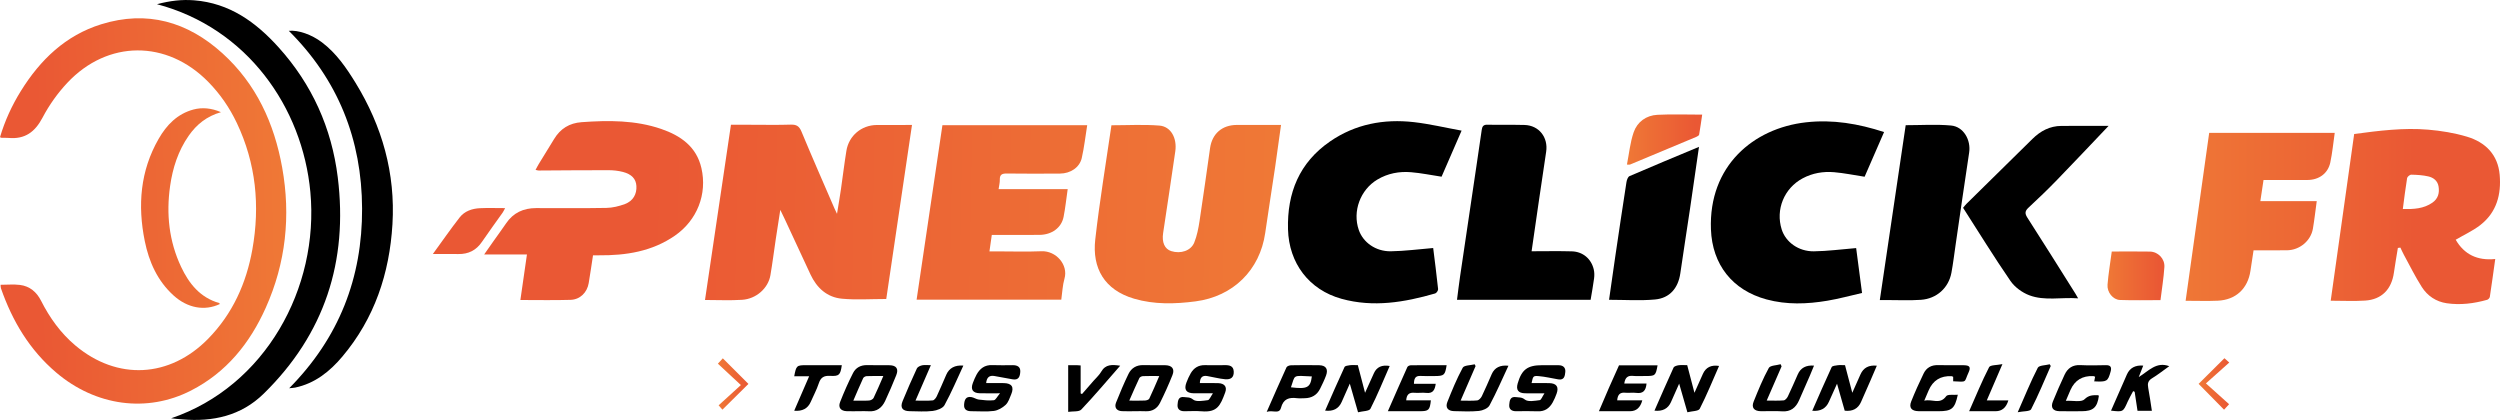
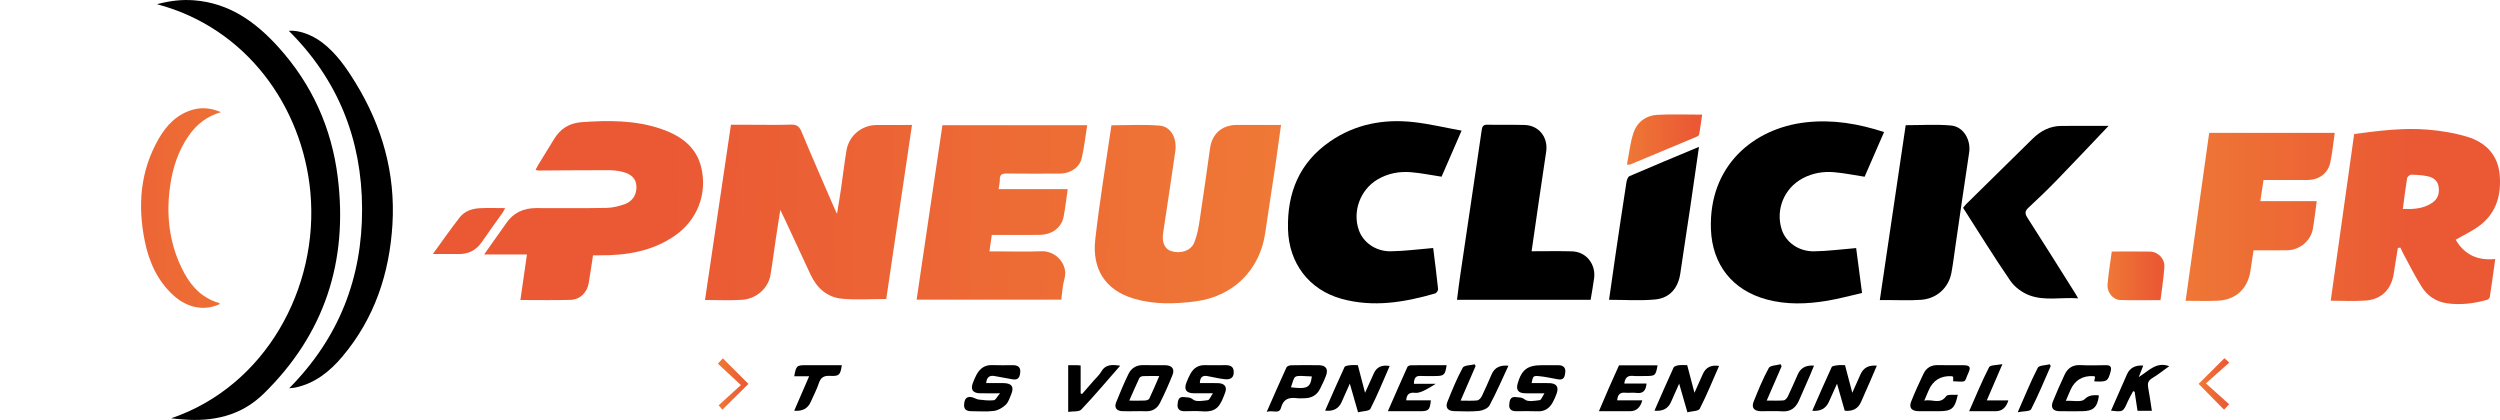
<svg xmlns="http://www.w3.org/2000/svg" width="256" height="43" viewBox="0 0 256 43" fill="none">
  <g clip-path="url(#clip0_2753_4481)">
    <path d="M85.71 21.897C85.864 20.937 85.999 20.158 86.113 19.377C86.303 18.066 86.458 16.749 86.671 15.442C86.921 13.895 88.214 12.812 89.782 12.799C90.956 12.788 92.132 12.796 93.388 12.796C92.497 18.822 91.618 24.76 90.752 30.617C89.174 30.617 87.683 30.725 86.215 30.587C84.692 30.446 83.641 29.486 82.997 28.112C82.111 26.221 81.238 24.325 80.357 22.432C80.239 22.179 80.115 21.93 79.902 21.49C79.727 22.622 79.578 23.563 79.436 24.507C79.254 25.732 79.099 26.96 78.891 28.18C78.667 29.507 77.449 30.607 75.993 30.701C74.755 30.781 73.51 30.718 72.192 30.718C73.079 24.721 73.959 18.783 74.849 12.776C75.556 12.776 76.228 12.776 76.9 12.776C78.256 12.776 79.612 12.806 80.966 12.762C81.55 12.742 81.838 12.911 82.07 13.471C83.162 16.101 84.311 18.708 85.44 21.322C85.497 21.457 85.564 21.589 85.71 21.897Z" fill="url(#paint0_linear_2753_4481)" />
-     <path d="M8.3819e-09 14.047C0.496 12.374 1.217 10.799 2.138 9.317C4.117 6.13 6.707 3.623 10.363 2.486C15.056 1.027 19.204 2.22 22.777 5.456C26.243 8.596 28.085 12.64 28.896 17.161C29.782 22.1 29.275 26.916 27.213 31.517C25.583 35.153 23.18 38.14 19.56 39.992C15.052 42.299 9.805 41.585 5.765 38.157C3.027 35.833 1.261 32.871 0.096 29.521C0.062 29.424 0.072 29.313 0.058 29.162C0.739 29.162 1.401 29.096 2.042 29.176C3.044 29.301 3.747 29.896 4.202 30.792C5.087 32.54 6.214 34.114 7.722 35.381C12.006 38.981 17.372 38.706 21.311 34.693C23.82 32.134 25.226 29.003 25.844 25.531C26.638 21.076 26.214 16.736 24.255 12.603C23.512 11.036 22.542 9.622 21.321 8.38C17.084 4.067 11.024 4.077 6.887 8.487C5.9 9.54 5.031 10.762 4.36 12.039C3.583 13.518 2.554 14.274 0.881 14.124C0.642 14.103 0.4 14.117 0.16 14.111C0.121 14.111 0.081 14.082 -0.003 14.049L8.3819e-09 14.047Z" fill="url(#paint1_linear_2753_4481)" />
    <path d="M131.178 12.793C130.967 14.309 130.781 15.705 130.575 17.1C130.241 19.355 129.882 21.605 129.557 23.862C129.011 27.662 126.267 30.359 122.426 30.86C120.312 31.135 118.204 31.194 116.135 30.587C113.069 29.686 111.827 27.438 112.154 24.529C112.593 20.627 113.245 16.75 113.812 12.827C115.47 12.827 117.108 12.73 118.727 12.86C119.897 12.953 120.545 14.142 120.35 15.497C119.947 18.29 119.523 21.078 119.104 23.869C118.961 24.82 119.263 25.502 119.932 25.713C120.896 26.018 121.948 25.685 122.292 24.836C122.573 24.143 122.719 23.382 122.833 22.636C123.215 20.148 123.554 17.652 123.912 15.16C124.125 13.687 125.142 12.802 126.638 12.794C128.12 12.787 129.601 12.793 131.178 12.793Z" fill="url(#paint2_linear_2753_4481)" />
    <path d="M245.542 25.388C245.406 26.231 245.257 27.073 245.137 27.918C244.897 29.629 243.885 30.67 242.193 30.78C241.047 30.855 239.892 30.794 238.665 30.794C239.471 25.07 240.265 19.424 241.067 13.723C243.606 13.383 246.118 13.063 248.648 13.278C249.982 13.391 251.333 13.613 252.612 13.995C254.512 14.563 255.786 15.838 255.967 17.899C256.143 19.902 255.66 21.735 254.001 23.032C253.242 23.625 252.339 24.034 251.464 24.549C252.331 26.049 253.682 26.714 255.513 26.521C255.323 27.876 255.151 29.141 254.958 30.402C254.941 30.515 254.796 30.667 254.682 30.7C253.328 31.081 251.948 31.258 250.546 31.053C249.449 30.891 248.572 30.297 247.992 29.387C247.316 28.327 246.758 27.192 246.155 26.087C246.025 25.85 245.918 25.599 245.801 25.355C245.716 25.366 245.629 25.378 245.544 25.388H245.542ZM246.049 21.404C247.18 21.43 248.185 21.371 249.072 20.757C249.662 20.349 249.818 19.762 249.709 19.095C249.613 18.509 249.18 18.182 248.655 18.063C248.091 17.934 247.5 17.901 246.918 17.887C246.771 17.883 246.512 18.094 246.488 18.236C246.319 19.257 246.198 20.285 246.049 21.404Z" fill="url(#paint3_linear_2753_4481)" />
    <path d="M96.504 12.818H111.33C111.143 13.977 111.021 15.097 110.771 16.188C110.55 17.151 109.612 17.769 108.547 17.774C106.732 17.785 104.918 17.793 103.103 17.768C102.614 17.761 102.366 17.871 102.381 18.401C102.389 18.695 102.309 18.99 102.257 19.367H109.332C109.186 20.369 109.091 21.297 108.911 22.21C108.69 23.324 107.705 24.04 106.446 24.052C105.047 24.065 103.647 24.055 102.248 24.055C102.033 24.055 101.819 24.055 101.56 24.055C101.482 24.613 101.408 25.121 101.32 25.741C101.602 25.741 101.83 25.741 102.058 25.741C103.588 25.741 105.121 25.791 106.649 25.728C108.148 25.666 109.41 27.125 109.003 28.53C108.806 29.212 108.782 29.944 108.676 30.689H93.86C94.742 24.73 95.621 18.793 96.504 12.819V12.818Z" fill="url(#paint4_linear_2753_4481)" />
    <path d="M60.725 26.143C60.571 27.146 60.437 28.07 60.283 28.99C60.124 29.948 59.402 30.676 58.425 30.705C56.747 30.756 55.067 30.72 53.287 30.72C53.513 29.153 53.731 27.641 53.959 26.056H49.579C49.969 25.498 50.271 25.063 50.577 24.632C50.992 24.044 51.421 23.467 51.824 22.872C52.559 21.785 53.601 21.311 54.887 21.309C57.291 21.306 59.695 21.335 62.097 21.29C62.734 21.278 63.395 21.116 63.995 20.892C64.831 20.58 65.218 19.875 65.168 19.045C65.125 18.329 64.695 17.841 63.784 17.605C63.305 17.482 62.795 17.427 62.301 17.427C59.92 17.423 57.539 17.448 55.159 17.461C55.079 17.461 54.999 17.429 54.841 17.397C54.966 17.166 55.055 16.978 55.164 16.803C55.687 15.948 56.219 15.099 56.737 14.242C57.38 13.175 58.306 12.6 59.561 12.51C62.318 12.313 65.062 12.295 67.714 13.206C69.7 13.889 71.318 15.017 71.823 17.206C72.441 19.881 71.383 22.555 69.114 24.128C66.775 25.75 64.111 26.167 61.336 26.143C61.144 26.142 60.954 26.143 60.727 26.143H60.725Z" fill="url(#paint5_linear_2753_4481)" />
    <path d="M190.675 30C189.482 30.271 188.313 30.595 187.122 30.794C185.043 31.143 182.952 31.219 180.891 30.661C177.397 29.714 175.335 27.094 175.2 23.488C174.957 16.998 179.538 13.133 184.928 12.526C187.675 12.216 190.297 12.665 192.929 13.522C192.242 15.1 191.576 16.63 190.936 18.098C189.864 17.933 188.847 17.723 187.818 17.634C186.697 17.537 185.601 17.722 184.589 18.263C182.695 19.276 181.8 21.459 182.446 23.496C182.855 24.785 184.16 25.752 185.737 25.735C187.139 25.72 188.54 25.527 190.07 25.403C190.25 26.768 190.453 28.321 190.674 30.001L190.675 30Z" fill="black" />
    <path d="M149.667 13.378C148.919 15.101 148.255 16.628 147.617 18.094C146.543 17.931 145.526 17.72 144.497 17.635C143.284 17.534 142.111 17.749 141.041 18.388C139.293 19.431 138.476 21.643 139.142 23.555C139.581 24.817 140.866 25.751 142.41 25.732C143.833 25.713 145.253 25.521 146.758 25.397C146.917 26.681 147.108 28.142 147.262 29.605C147.277 29.747 147.098 30.01 146.962 30.049C143.81 30.961 140.629 31.496 137.378 30.599C134.041 29.678 131.986 26.946 131.892 23.487C131.791 19.744 133.054 16.651 136.191 14.487C138.775 12.705 141.706 12.156 144.79 12.507C146.395 12.691 147.979 13.07 149.667 13.377V13.378Z" fill="black" />
    <path d="M231.459 20.599H237.234C237.099 21.578 236.998 22.504 236.841 23.419C236.625 24.667 235.481 25.613 234.198 25.628C233.066 25.642 231.934 25.631 230.765 25.631C230.652 26.371 230.547 27.051 230.446 27.733C230.177 29.557 228.948 30.708 227.101 30.792C226.055 30.839 225.005 30.801 223.807 30.801C224.618 25.019 225.419 19.319 226.221 13.605H239.076C238.926 14.641 238.834 15.649 238.624 16.634C238.384 17.763 237.465 18.425 236.284 18.43C234.801 18.437 233.316 18.431 231.785 18.431C231.677 19.143 231.576 19.819 231.459 20.599Z" fill="url(#paint6_linear_2753_4481)" />
    <path d="M17.528 42.832C27.145 39.574 32.696 29.516 31.781 19.663C30.976 10.981 25.293 2.868 16.074 0.43C17.403 0.078 18.623 -0.068 19.883 0.032C23.501 0.318 26.191 2.259 28.517 4.835C31.949 8.634 33.961 13.105 34.587 18.16C35.652 26.753 33.246 34.206 26.995 40.319C24.676 42.587 21.803 43.207 18.665 42.945C18.469 42.928 18.273 42.914 18.078 42.894C17.894 42.876 17.712 42.853 17.528 42.834V42.832Z" fill="black" />
    <path d="M156.836 25.729C158.26 25.729 159.612 25.698 160.963 25.738C162.093 25.773 162.949 26.507 163.202 27.595C163.269 27.885 163.274 28.205 163.235 28.501C163.139 29.231 163.003 29.955 162.879 30.7H149.197C149.303 29.88 149.395 29.094 149.511 28.31C150.067 24.529 150.632 20.749 151.191 16.969C151.372 15.745 151.551 14.521 151.729 13.297C151.778 12.964 151.885 12.758 152.307 12.77C153.573 12.802 154.842 12.763 156.109 12.797C157.6 12.836 158.55 14.078 158.326 15.544C157.817 18.89 157.343 22.241 156.835 25.73L156.836 25.729Z" fill="black" />
    <path d="M192.493 30.725C193.384 24.705 194.261 18.784 195.143 12.82C196.708 12.82 198.261 12.714 199.79 12.853C201.067 12.969 201.839 14.335 201.64 15.63C201.163 18.76 200.718 21.895 200.26 25.029C200.118 25.995 200.005 26.967 199.826 27.927C199.54 29.474 198.321 30.59 196.699 30.702C195.525 30.784 194.341 30.722 193.163 30.725C192.97 30.725 192.777 30.725 192.493 30.725Z" fill="black" />
    <path d="M215.918 12.892C214.192 14.704 212.431 16.577 210.641 18.422C209.7 19.394 208.723 20.332 207.731 21.252C207.358 21.596 207.319 21.846 207.601 22.285C209.262 24.869 210.889 27.476 212.527 30.076C212.594 30.183 212.653 30.295 212.8 30.549C211.054 30.423 209.377 30.831 207.8 30.236C207.069 29.959 206.31 29.406 205.872 28.769C204.193 26.33 202.641 23.805 201.02 21.279C201.136 21.14 201.235 21.003 201.353 20.886C203.608 18.665 205.868 16.45 208.121 14.226C208.945 13.412 209.903 12.902 211.08 12.894C212.758 12.882 214.435 12.892 215.92 12.892H215.918Z" fill="black" />
    <path d="M29.611 39.758C34.728 34.589 37.106 28.434 37.078 21.358C37.051 14.297 34.63 8.18 29.573 3.156C30.554 3.063 31.9 3.531 32.964 4.333C34.44 5.448 35.464 6.944 36.412 8.488C39.136 12.929 40.499 17.749 40.187 22.964C39.885 27.992 38.356 32.601 35.056 36.515C33.768 38.042 32.254 39.26 30.228 39.688C30.071 39.721 29.908 39.724 29.613 39.757L29.611 39.758Z" fill="black" />
    <path d="M173.977 15.037C173.659 17.234 173.368 19.294 173.062 21.353C172.734 23.566 172.385 25.775 172.065 27.99C171.848 29.488 170.992 30.528 169.475 30.667C167.942 30.809 166.385 30.699 164.767 30.699C164.983 29.186 165.188 27.726 165.403 26.268C165.777 23.732 166.153 21.198 166.547 18.666C166.582 18.439 166.695 18.107 166.863 18.035C169.18 17.034 171.511 16.069 173.976 15.038L173.977 15.037Z" fill="black" />
    <path d="M22.63 11.486C21.182 11.898 20.133 12.737 19.325 13.896C18.241 15.45 17.681 17.205 17.419 19.047C17.012 21.904 17.303 24.691 18.546 27.329C19.361 29.057 20.5 30.473 22.445 31.032C22.474 31.039 22.487 31.1 22.506 31.136C20.952 31.868 19.198 31.551 17.768 30.251C16.119 28.753 15.258 26.815 14.825 24.689C14.084 21.04 14.355 17.498 16.251 14.207C17.062 12.797 18.157 11.659 19.81 11.214C20.681 10.981 21.647 11.058 22.627 11.486H22.63Z" fill="url(#paint7_linear_2753_4481)" />
    <path d="M216.243 25.756C217.622 25.756 218.886 25.738 220.15 25.762C220.981 25.776 221.688 26.49 221.633 27.346C221.561 28.464 221.376 29.576 221.234 30.733C219.821 30.733 218.45 30.768 217.085 30.718C216.366 30.692 215.748 29.928 215.811 29.148C215.901 28.028 216.092 26.916 216.244 25.757L216.243 25.756Z" fill="url(#paint8_linear_2753_4481)" />
    <path d="M166.598 16.853C166.821 15.729 166.925 14.595 167.286 13.549C167.656 12.477 168.569 11.815 169.723 11.756C171.218 11.679 172.721 11.738 174.304 11.738C174.201 12.431 174.111 13.111 173.991 13.786C173.976 13.876 173.821 13.966 173.712 14.011C171.448 14.963 169.181 15.909 166.913 16.851C166.859 16.874 166.787 16.854 166.598 16.854V16.853Z" fill="url(#paint9_linear_2753_4481)" />
    <path d="M44.325 26.01C45.294 24.679 46.147 23.447 47.066 22.268C47.572 21.619 48.339 21.357 49.149 21.319C49.977 21.28 50.808 21.311 51.723 21.311C51.622 21.5 51.56 21.646 51.471 21.773C50.767 22.77 50.04 23.751 49.356 24.76C48.766 25.632 47.965 26.035 46.921 26.014C46.115 25.998 45.308 26.011 44.326 26.011L44.325 26.01Z" fill="url(#paint10_linear_2753_4481)" />
    <path d="M139.782 40.222C140.137 39.439 140.414 38.829 140.688 38.217C140.971 37.584 141.51 37.337 142.304 37.476C141.655 38.954 141.057 40.439 140.331 41.859C140.202 42.11 139.546 42.093 139.064 42.217C138.781 41.23 138.527 40.349 138.22 39.282C137.901 40.003 137.645 40.581 137.389 41.16C137.084 41.851 136.518 42.146 135.691 42.047C136.354 40.544 136.998 39.056 137.679 37.585C137.736 37.463 138.033 37.422 138.224 37.399C138.48 37.367 138.743 37.391 139.042 37.391C139.277 38.289 139.504 39.158 139.781 40.219L139.782 40.222Z" fill="black" />
    <path d="M189.674 40.222C190.006 39.476 190.263 38.904 190.516 38.331C190.814 37.656 191.371 37.362 192.187 37.447C191.959 37.98 191.742 38.491 191.521 39.001C191.208 39.718 190.888 40.432 190.576 41.149C190.273 41.845 189.714 42.147 188.899 42.056C188.657 41.203 188.409 40.332 188.112 39.291C187.797 39.994 187.537 40.567 187.281 41.142C186.976 41.831 186.408 42.138 185.577 42.063C186.239 40.556 186.879 39.064 187.563 37.592C187.625 37.459 187.966 37.43 188.183 37.4C188.416 37.369 188.659 37.394 188.93 37.394C189.167 38.296 189.397 39.168 189.674 40.221V40.222Z" fill="black" />
    <path d="M172.771 37.395C173.019 38.339 173.247 39.211 173.512 40.222C173.843 39.481 174.111 38.888 174.373 38.294C174.673 37.618 175.226 37.343 176.032 37.471C175.381 38.951 174.78 40.438 174.053 41.859C173.924 42.111 173.267 42.093 172.789 42.216C172.504 41.223 172.25 40.341 171.946 39.284C171.63 39.999 171.369 40.58 171.113 41.163C170.813 41.846 170.248 42.142 169.417 42.052C170.069 40.569 170.705 39.098 171.373 37.642C171.433 37.51 171.7 37.429 171.881 37.403C172.158 37.363 172.444 37.392 172.768 37.392L172.771 37.395Z" fill="black" />
    <path d="M100.984 39.228C101.602 39.228 102.206 39.215 102.809 39.23C103.611 39.251 103.86 39.634 103.549 40.376C103.39 40.755 103.259 41.193 102.977 41.458C102.656 41.76 102.197 42.023 101.769 42.08C101.018 42.178 100.245 42.102 99.481 42.108C99.022 42.112 98.69 41.958 98.723 41.444C98.752 40.987 98.875 40.549 99.492 40.666C99.746 40.715 99.98 40.886 100.233 40.918C100.743 40.981 101.265 41.04 101.769 40.983C101.957 40.962 102.109 40.616 102.402 40.273C101.58 40.273 100.959 40.283 100.34 40.27C99.611 40.254 99.365 39.885 99.623 39.208C99.732 38.925 99.848 38.643 99.991 38.377C100.336 37.74 100.833 37.353 101.613 37.387C102.31 37.417 103.01 37.395 103.708 37.393C104.161 37.393 104.506 37.551 104.477 38.059C104.451 38.511 104.335 38.952 103.709 38.846C103.075 38.739 102.446 38.606 101.812 38.501C101.307 38.419 101.037 38.651 100.983 39.226L100.984 39.228Z" fill="black" />
    <path d="M156.836 39.228C157.479 39.228 158.069 39.214 158.658 39.232C159.392 39.255 159.644 39.624 159.397 40.307C159.287 40.613 159.158 40.917 158.999 41.201C158.67 41.794 158.196 42.147 157.468 42.117C156.726 42.086 155.982 42.105 155.238 42.109C154.785 42.111 154.505 41.895 154.546 41.445C154.581 41.052 154.627 40.569 155.245 40.665C155.549 40.712 155.816 40.649 156.15 40.917C156.473 41.174 157.154 41.041 157.663 40.977C157.821 40.957 157.936 40.601 158.154 40.276C157.38 40.276 156.776 40.285 156.172 40.273C155.466 40.26 155.22 39.923 155.412 39.259C155.823 37.842 156.419 37.396 157.909 37.396C158.477 37.396 159.045 37.391 159.614 37.399C160.063 37.405 160.33 37.641 160.287 38.091C160.248 38.496 160.181 38.951 159.57 38.849C158.907 38.738 158.249 38.574 157.582 38.517C156.988 38.466 156.985 38.517 156.834 39.228H156.836Z" fill="black" />
    <path d="M122.866 39.229C123.529 39.229 124.14 39.211 124.751 39.234C125.382 39.259 125.673 39.606 125.463 40.179C124.963 41.539 124.643 42.251 123.047 42.117C122.462 42.069 121.868 42.107 121.278 42.109C120.829 42.112 120.545 41.901 120.581 41.449C120.612 41.051 120.652 40.572 121.27 40.663C121.573 40.709 121.84 40.644 122.174 40.914C122.493 41.172 123.176 41.04 123.686 40.975C123.849 40.954 123.971 40.606 124.206 40.274C123.433 40.274 122.832 40.282 122.232 40.271C121.463 40.258 121.216 39.891 121.492 39.169C121.615 38.845 121.757 38.522 121.93 38.223C122.249 37.676 122.723 37.377 123.382 37.391C124.059 37.404 124.736 37.401 125.414 37.391C125.895 37.383 126.313 37.464 126.335 38.053C126.357 38.615 126.075 38.892 125.446 38.834C124.828 38.778 124.222 38.606 123.606 38.505C123.114 38.425 122.878 38.665 122.866 39.228V39.229Z" fill="black" />
-     <path d="M87.957 42.108C87.542 42.108 87.129 42.119 86.714 42.106C86.096 42.087 85.802 41.736 86.026 41.167C86.424 40.16 86.859 39.162 87.351 38.198C87.63 37.649 88.147 37.368 88.809 37.389C89.572 37.413 90.335 37.383 91.098 37.4C91.794 37.416 92.038 37.775 91.775 38.425C91.418 39.31 91.046 40.189 90.641 41.053C90.313 41.755 89.776 42.179 88.94 42.112C88.615 42.086 88.287 42.108 87.96 42.108H87.957ZM90.451 38.506C89.788 38.506 89.268 38.493 88.75 38.516C88.624 38.521 88.439 38.617 88.39 38.72C88.049 39.454 87.737 40.202 87.38 41.025C88 41.025 88.499 41.047 88.995 41.013C89.158 41.002 89.389 40.884 89.455 40.75C89.793 40.052 90.09 39.334 90.451 38.508V38.506Z" fill="black" />
    <path d="M116.247 42.107C115.789 42.107 115.331 42.127 114.874 42.102C114.334 42.072 114.084 41.72 114.286 41.217C114.681 40.231 115.09 39.249 115.555 38.294C115.849 37.691 116.374 37.366 117.092 37.388C117.832 37.412 118.574 37.384 119.315 37.398C120.015 37.409 120.313 37.776 120.061 38.407C119.676 39.372 119.249 40.324 118.784 41.255C118.494 41.837 117.983 42.151 117.294 42.111C116.946 42.092 116.597 42.107 116.248 42.107H116.247ZM115.636 41.023C116.289 41.023 116.768 41.039 117.244 41.014C117.399 41.006 117.631 40.934 117.685 40.824C118.036 40.092 118.345 39.343 118.709 38.507C118.069 38.507 117.55 38.494 117.033 38.516C116.906 38.521 116.718 38.613 116.668 38.718C116.327 39.434 116.016 40.165 115.636 41.023Z" fill="black" />
-     <path d="M144.787 39.301H147.018C146.932 39.934 146.728 40.319 146.029 40.232C145.643 40.184 145.241 40.26 144.853 40.221C144.307 40.168 144.037 40.388 143.995 40.995H146.521C146.418 41.993 146.296 42.107 145.395 42.108C144.331 42.108 143.267 42.108 142.117 42.108C142.801 40.551 143.447 39.064 144.114 37.585C144.157 37.488 144.347 37.404 144.471 37.403C145.69 37.389 146.911 37.395 148.135 37.395C147.973 38.42 147.882 38.502 146.915 38.507C146.434 38.508 145.954 38.525 145.475 38.497C144.899 38.463 144.799 38.795 144.787 39.302V39.301Z" fill="black" />
+     <path d="M144.787 39.301H147.018C145.643 40.184 145.241 40.26 144.853 40.221C144.307 40.168 144.037 40.388 143.995 40.995H146.521C146.418 41.993 146.296 42.107 145.395 42.108C144.331 42.108 143.267 42.108 142.117 42.108C142.801 40.551 143.447 39.064 144.114 37.585C144.157 37.488 144.347 37.404 144.471 37.403C145.69 37.389 146.911 37.395 148.135 37.395C147.973 38.42 147.882 38.502 146.915 38.507C146.434 38.508 145.954 38.525 145.475 38.497C144.899 38.463 144.799 38.795 144.787 39.302V39.301Z" fill="black" />
    <path d="M165.787 37.41H169.735C169.542 38.474 169.501 38.507 168.462 38.503C168.047 38.501 167.628 38.533 167.216 38.492C166.671 38.438 166.406 38.677 166.327 39.274H168.605C168.543 40.005 168.246 40.328 167.548 40.231C167.183 40.181 166.802 40.252 166.435 40.215C165.918 40.163 165.653 40.37 165.6 40.991H168.171C167.977 41.734 167.561 42.106 166.923 42.107C165.897 42.107 164.87 42.107 163.73 42.107C164.087 41.273 164.41 40.504 164.744 39.739C165.084 38.963 165.436 38.192 165.787 37.409V37.41Z" fill="black" />
    <path d="M214.45 39.05C214.482 38.876 214.509 38.734 214.539 38.576C214.461 38.55 214.406 38.514 214.349 38.512C213.24 38.463 212.463 38.935 212.018 39.929C211.877 40.242 211.748 40.56 211.542 41.042C212.275 41.007 213.116 41.211 213.444 40.893C213.91 40.44 214.32 40.467 214.817 40.467C214.854 40.467 214.891 40.503 214.926 40.524C214.771 41.721 214.342 42.108 213.163 42.109C212.398 42.109 211.633 42.123 210.869 42.105C210.214 42.091 209.966 41.727 210.215 41.114C210.593 40.189 210.991 39.271 211.416 38.366C211.727 37.703 212.239 37.345 213.029 37.387C213.901 37.432 214.778 37.411 215.651 37.393C216.176 37.383 216.239 37.654 216.123 38.063C215.844 39.06 215.746 39.117 214.45 39.052V39.05Z" fill="black" />
    <path d="M200.005 39.043V38.587C199.926 38.553 199.888 38.524 199.849 38.521C198.719 38.463 197.933 38.95 197.49 39.984C197.363 40.282 197.235 40.58 197.043 41.031C197.852 40.826 198.64 41.475 199.291 40.569C199.446 40.354 200.056 40.463 200.48 40.421C200.172 41.856 199.861 42.11 198.49 42.109C197.813 42.109 197.136 42.114 196.458 42.105C195.742 42.094 195.453 41.748 195.706 41.112C196.091 40.143 196.523 39.191 196.976 38.252C197.264 37.656 197.768 37.366 198.463 37.388C199.336 37.416 200.211 37.388 201.084 37.399C201.703 37.407 201.836 37.593 201.571 38.163C201.102 39.174 201.483 39.122 200.004 39.044L200.005 39.043Z" fill="black" />
-     <path d="M95.321 37.394C94.792 38.613 94.301 39.742 93.746 41.022C94.41 41.022 94.965 41.053 95.512 41.001C95.666 40.986 95.847 40.749 95.928 40.573C96.27 39.846 96.575 39.102 96.9 38.367C97.203 37.679 97.786 37.369 98.649 37.436C98.004 38.82 97.426 40.192 96.715 41.49C96.536 41.816 95.941 42.029 95.512 42.081C94.737 42.174 93.942 42.115 93.156 42.106C92.408 42.097 92.148 41.749 92.428 41.07C92.89 39.945 93.378 38.828 93.891 37.725C93.965 37.567 94.233 37.45 94.429 37.407C94.679 37.353 94.949 37.394 95.321 37.394Z" fill="black" />
    <path d="M129.711 42.175C130.432 40.54 131.069 39.072 131.736 37.616C131.791 37.496 132.043 37.407 132.206 37.403C133.166 37.383 134.126 37.382 135.086 37.399C135.768 37.412 136.03 37.792 135.791 38.444C135.62 38.91 135.4 39.361 135.178 39.809C134.857 40.454 134.318 40.768 133.599 40.778C133.338 40.78 133.071 40.806 132.814 40.774C131.999 40.673 131.422 40.831 131.172 41.762C130.987 42.45 130.313 41.956 129.711 42.175ZM132.192 39.659C133.859 39.867 134.193 39.689 134.332 38.547C132.28 38.444 132.658 38.357 132.192 39.659Z" fill="black" />
    <path d="M151.099 37.489C150.604 38.631 150.108 39.775 149.566 41.023C150.199 41.023 150.737 41.059 151.266 41.002C151.442 40.983 151.652 40.753 151.741 40.568C152.101 39.826 152.419 39.065 152.752 38.31C153.045 37.644 153.616 37.358 154.464 37.452C153.819 38.833 153.229 40.202 152.528 41.51C152.366 41.815 151.83 42.041 151.444 42.08C150.602 42.165 149.744 42.117 148.894 42.1C148.265 42.087 147.982 41.736 148.211 41.159C148.687 39.97 149.172 38.778 149.783 37.656C149.924 37.395 150.585 37.414 151.007 37.304C151.037 37.364 151.069 37.426 151.099 37.486V37.489Z" fill="black" />
    <path d="M182.434 37.517C181.943 38.643 181.452 39.771 180.91 41.017C181.554 41.017 182.107 41.048 182.653 40.998C182.808 40.983 182.996 40.763 183.077 40.593C183.434 39.849 183.759 39.089 184.093 38.335C184.386 37.67 184.94 37.372 185.756 37.439C185.611 37.789 185.48 38.118 185.34 38.445C184.968 39.303 184.599 40.16 184.216 41.012C183.884 41.75 183.366 42.182 182.486 42.12C181.77 42.07 181.046 42.116 180.326 42.108C179.617 42.1 179.32 41.749 179.575 41.118C180.046 39.952 180.521 38.779 181.125 37.679C181.272 37.412 181.921 37.417 182.338 37.296C182.371 37.37 182.402 37.444 182.435 37.518L182.434 37.517Z" fill="black" />
    <path d="M219.468 37.437C219.322 37.81 219.199 38.123 219.007 38.614C220.037 37.978 220.805 37.006 222.133 37.497C221.524 37.929 220.97 38.373 220.368 38.737C219.952 38.989 219.895 39.287 219.977 39.714C220.121 40.48 220.225 41.252 220.352 42.069H218.882C218.786 41.429 218.688 40.776 218.589 40.122C218.538 40.098 218.486 40.075 218.435 40.051C218.247 40.41 218.038 40.759 217.874 41.129C217.406 42.19 217.413 42.192 216.169 42.05C216.639 40.981 217.1 39.932 217.56 38.884C217.639 38.704 217.714 38.525 217.794 38.346C218.092 37.675 218.65 37.372 219.469 37.437H219.468Z" fill="black" />
    <path d="M109.381 37.395C109.714 37.395 109.996 37.392 110.278 37.395C110.384 37.395 110.489 37.409 110.658 37.422V40.283C110.705 40.306 110.751 40.328 110.798 40.35C111.187 39.904 111.577 39.459 111.964 39.013C112.236 38.699 112.56 38.417 112.762 38.065C113.211 37.285 113.881 37.328 114.707 37.449C113.354 38.993 112.083 40.506 110.725 41.937C110.485 42.19 109.878 42.098 109.382 42.175V37.393L109.381 37.395Z" fill="black" />
    <path d="M81.326 42.06C81.842 40.87 82.332 39.742 82.855 38.533H81.327C81.536 37.425 81.572 37.394 82.599 37.394C83.799 37.394 84.997 37.394 86.202 37.394C86.055 38.398 85.94 38.539 84.992 38.488C84.371 38.456 84.043 38.647 83.846 39.248C83.63 39.904 83.295 40.522 83.017 41.159C82.722 41.831 82.159 42.132 81.327 42.06H81.326Z" fill="black" />
    <path d="M205.656 40.998C205.438 41.738 205.003 42.108 204.352 42.108C203.483 42.108 202.614 42.108 201.64 42.108C202.332 40.544 202.944 39.04 203.683 37.601C203.806 37.362 204.479 37.404 205.049 37.285C204.483 38.596 203.989 39.742 203.448 40.998H205.656Z" fill="black" />
    <path d="M209.997 37.476C209.341 38.959 208.728 40.464 207.988 41.905C207.866 42.143 207.189 42.095 206.614 42.212C207.336 40.575 207.935 39.084 208.668 37.661C208.802 37.401 209.47 37.414 209.89 37.302C209.925 37.359 209.961 37.419 209.996 37.476H209.997Z" fill="black" />
    <path d="M76.639 39.313C75.774 40.17 74.913 41.023 73.976 41.95C73.872 41.83 73.749 41.69 73.587 41.504C74.356 40.804 75.091 40.134 75.866 39.43C75.005 38.629 74.28 37.956 73.511 37.241C73.754 36.976 73.891 36.83 74.016 36.692C74.913 37.587 75.769 38.444 76.639 39.313Z" fill="url(#paint11_linear_2753_4481)" />
    <path d="M225.138 39.307C225.987 38.464 226.864 37.593 227.781 36.682C227.895 36.784 228.036 36.908 228.277 37.123C227.454 37.859 226.71 38.524 225.886 39.261C226.739 40.026 227.482 40.694 228.259 41.391C228.02 41.651 227.884 41.799 227.743 41.953C226.848 41.043 225.979 40.161 225.138 39.308V39.307Z" fill="url(#paint12_linear_2753_4481)" />
  </g>
  <defs>
    <linearGradient id="paint0_linear_2753_4481" x1="130.333" y1="22.628" x2="66.451" y2="21.455" gradientUnits="userSpaceOnUse">
      <stop stop-color="#EF7836" />
      <stop offset="1" stop-color="#EA5834" />
    </linearGradient>
    <linearGradient id="paint1_linear_2753_4481" x1="29.076" y1="21.254" x2="3.875" y2="21.84" gradientUnits="userSpaceOnUse">
      <stop stop-color="#EF7836" />
      <stop offset="1" stop-color="#EA5834" />
    </linearGradient>
    <linearGradient id="paint2_linear_2753_4481" x1="130.345" y1="22.017" x2="66.463" y2="20.844" gradientUnits="userSpaceOnUse">
      <stop stop-color="#EF7836" />
      <stop offset="1" stop-color="#EA5834" />
    </linearGradient>
    <linearGradient id="paint3_linear_2753_4481" x1="222.69" y1="22.173" x2="247.304" y2="22.173" gradientUnits="userSpaceOnUse">
      <stop stop-color="#EF7836" />
      <stop offset="1" stop-color="#EA5834" />
    </linearGradient>
    <linearGradient id="paint4_linear_2753_4481" x1="130.34" y1="22.262" x2="66.459" y2="21.089" gradientUnits="userSpaceOnUse">
      <stop stop-color="#EF7836" />
      <stop offset="1" stop-color="#EA5834" />
    </linearGradient>
    <linearGradient id="paint5_linear_2753_4481" x1="130.328" y1="22.887" x2="66.447" y2="21.713" gradientUnits="userSpaceOnUse">
      <stop stop-color="#EF7836" />
      <stop offset="1" stop-color="#EA5834" />
    </linearGradient>
    <linearGradient id="paint6_linear_2753_4481" x1="222.69" y1="22.21" x2="247.304" y2="22.21" gradientUnits="userSpaceOnUse">
      <stop stop-color="#EF7836" />
      <stop offset="1" stop-color="#EA5834" />
    </linearGradient>
    <linearGradient id="paint7_linear_2753_4481" x1="29.072" y1="21.111" x2="3.871" y2="21.698" gradientUnits="userSpaceOnUse">
      <stop stop-color="#EF7836" />
      <stop offset="1" stop-color="#EA5834" />
    </linearGradient>
    <linearGradient id="paint8_linear_2753_4481" x1="215.804" y1="28.248" x2="221.636" y2="28.248" gradientUnits="userSpaceOnUse">
      <stop stop-color="#EF7836" />
      <stop offset="0.91" stop-color="#EA5834" />
    </linearGradient>
    <linearGradient id="paint9_linear_2753_4481" x1="166.598" y1="14.288" x2="174.304" y2="14.288" gradientUnits="userSpaceOnUse">
      <stop stop-color="#EF7836" />
      <stop offset="0.91" stop-color="#EA5834" />
    </linearGradient>
    <linearGradient id="paint10_linear_2753_4481" x1="130.287" y1="25.167" x2="66.405" y2="23.994" gradientUnits="userSpaceOnUse">
      <stop stop-color="#EF7836" />
      <stop offset="1" stop-color="#EA5834" />
    </linearGradient>
    <linearGradient id="paint11_linear_2753_4481" x1="73.511" y1="39.321" x2="76.639" y2="39.321" gradientUnits="userSpaceOnUse">
      <stop stop-color="#EF7836" />
      <stop offset="0.99" stop-color="#EA5834" />
    </linearGradient>
    <linearGradient id="paint12_linear_2753_4481" x1="225.138" y1="39.317" x2="228.277" y2="39.317" gradientUnits="userSpaceOnUse">
      <stop stop-color="#EF7836" />
      <stop offset="0.99" stop-color="#EA5834" />
    </linearGradient>
    <clipPath id="clip0_2753_4481">
      <rect width="256" height="43" fill="white" />
    </clipPath>
  </defs>
</svg>